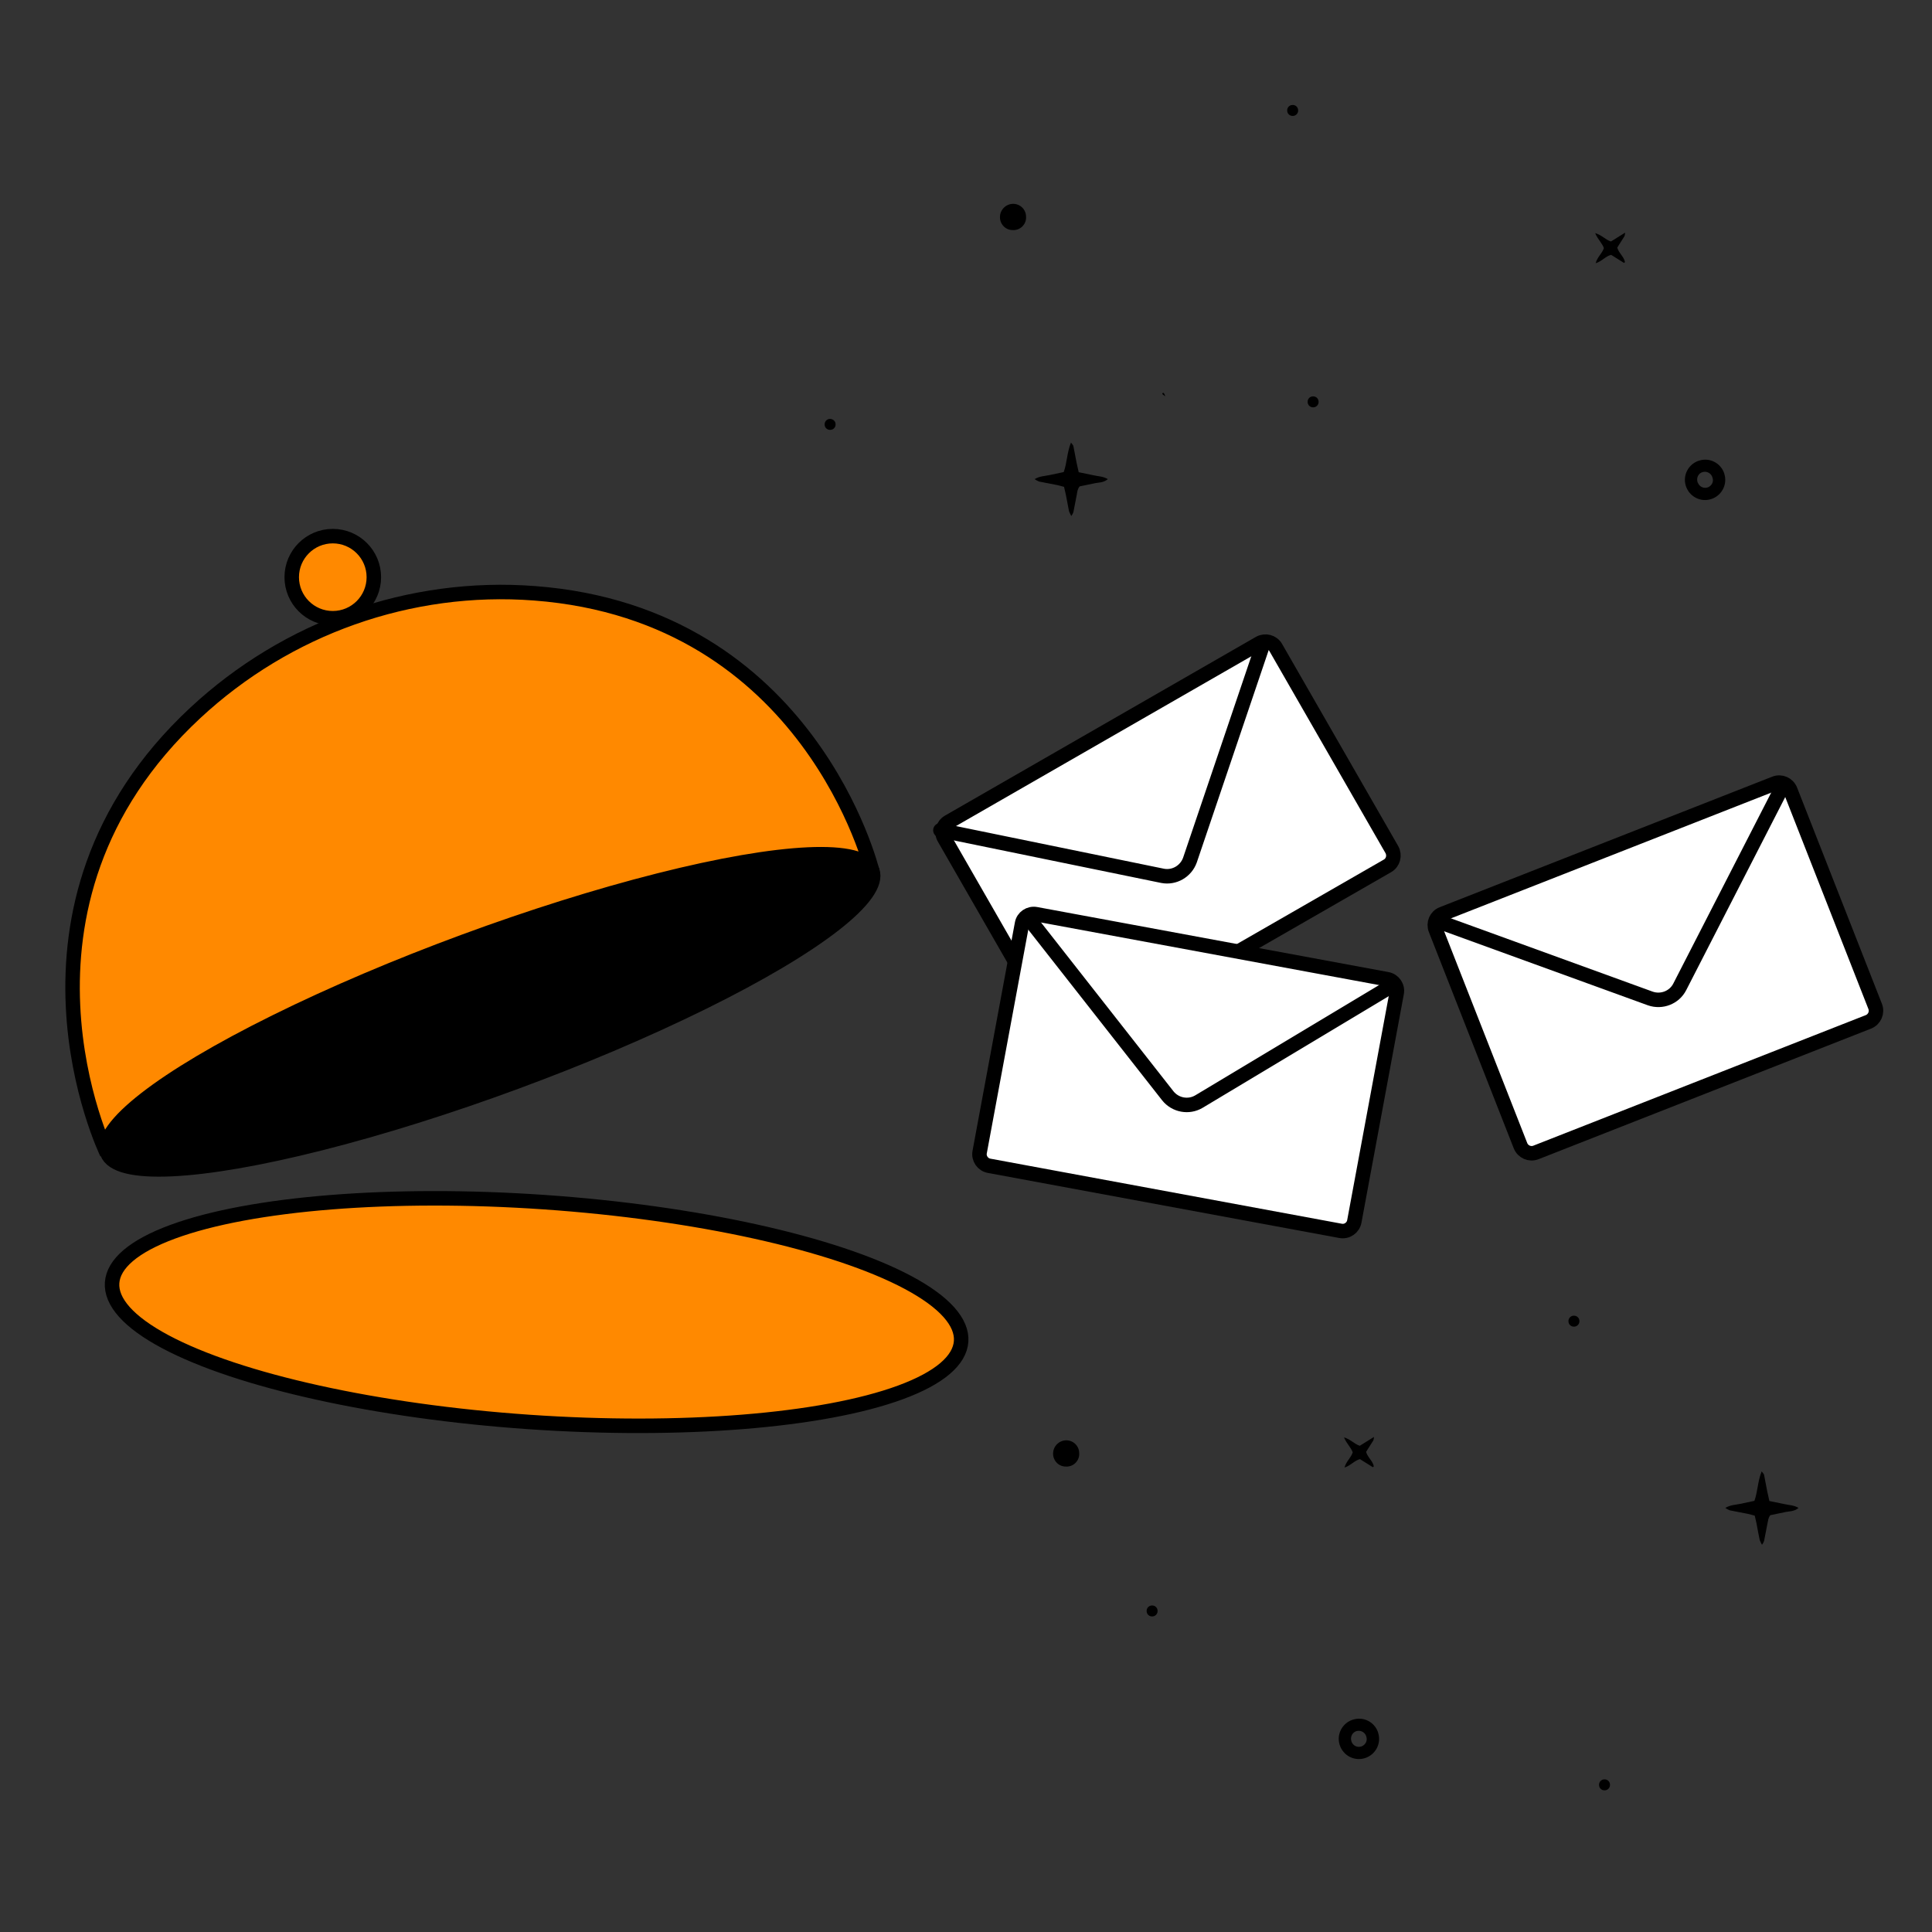
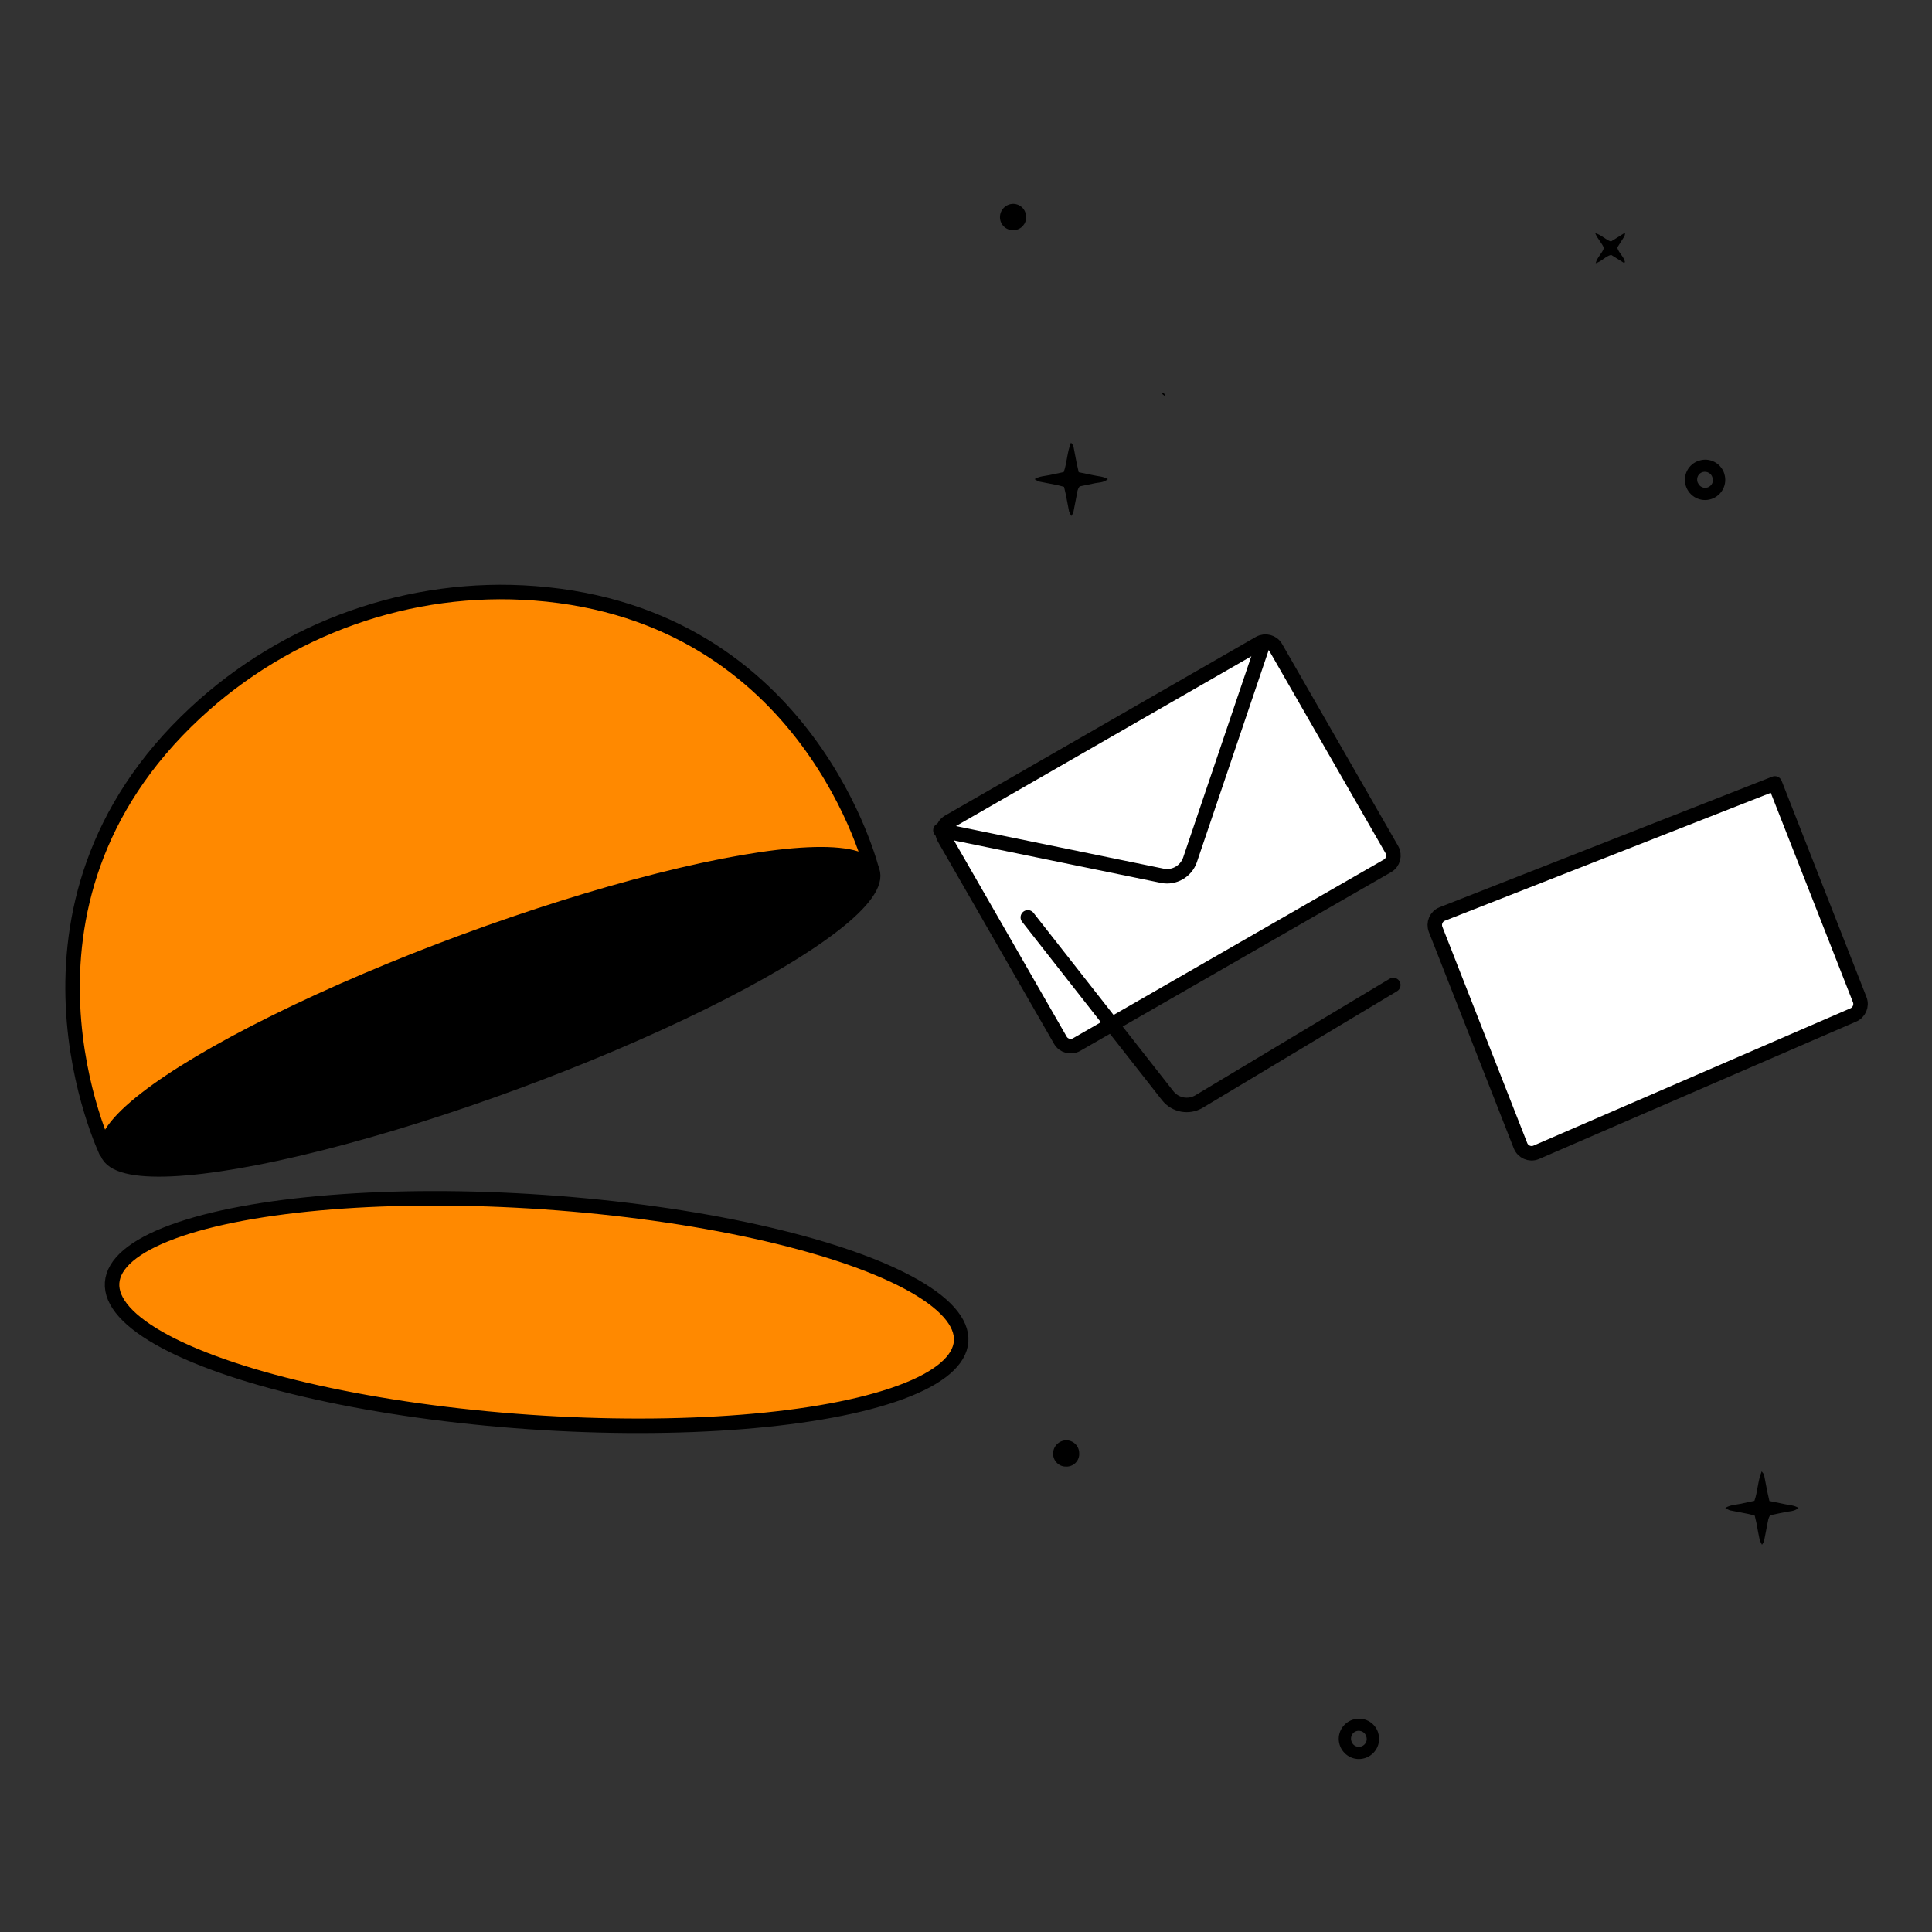
<svg xmlns="http://www.w3.org/2000/svg" version="1.1" id="Capa_1" x="0px" y="0px" viewBox="0 0 1200 1200" style="enable-background:new 0 0 1200 1200;" xml:space="preserve">
  <rect x="0" y="0" width="1200" height="1200" fill="#333333" stroke="none" />
  <style type="text/css">
	.st0{fill:#FF8900;stroke:#000000;stroke-width:9;stroke-miterlimit:4;}
	.st1{fill:#FF8900;stroke:#000000;stroke-width:9;stroke-miterlimit:10;}
	.st2{stroke:#000000;stroke-width:9;stroke-miterlimit:4;}
	.st3{fill:#FFFFFF;stroke:#000000;stroke-width:9;stroke-linejoin:round;stroke-miterlimit:4;}
	.st4{fill:none;stroke:#000000;stroke-width:9;stroke-linecap:round;stroke-linejoin:round;}
	.st5{fill:#FFFFFF;stroke:#000000;stroke-width:9.031;stroke-linejoin:round;stroke-miterlimit:4.014;}
	.st6{fill:#FF8900;stroke:#000000;stroke-width:9;}
</style>
  <path d="M721.9,244.5c-0.1,0.2,0.6,0.8,1.9,1.7C723.1,244.1,722.5,243.4,721.9,244.5z" />
  <g>
    <path id="B" d="M670,293.3l9.2,1.9c2.9,0.7,6,0.6,8.9,2.4c-2.8,2.4-6,2-8.8,2.7l-8.7,1.8c-1.4,1.7-1.5,3.5-1.8,5.2l-2.1,10.8   c-0.3,0.9-0.8,1.7-1.3,2.4c-0.5-0.9-1-1.9-1.4-2.9c-0.7-3.4-1.3-6.9-2-10.4c-0.3-1.5-0.7-3.1-1.1-4.8c-1.5-0.4-2.8-0.8-4.2-1.1   l-11.3-2.2c-1-0.4-1.9-0.9-2.8-1.5c3.2-1.9,6.3-1.9,9.2-2.5l8.9-1.9c2.1-5.9,2-12.1,4.5-18.3c0.8,1.1,1.4,1.6,1.5,2.2   c0.7,3.4,1.3,6.9,2,10.4C669.1,289.3,669.5,291,670,293.3z" />
  </g>
  <g>
    <path id="B_1_" d="M1099,932.3l9.2,1.9c2.9,0.7,6,0.6,8.9,2.4c-2.8,2.4-6,2-8.8,2.7l-8.7,1.8c-1.4,1.7-1.4,3.5-1.8,5.2l-2.1,10.8   c-0.3,0.9-0.8,1.7-1.3,2.4c-0.5-0.9-1-1.9-1.4-2.9c-0.7-3.4-1.4-6.9-2-10.4c-0.3-1.5-0.7-3.1-1.1-4.8c-1.5-0.4-2.8-0.8-4.2-1.1   l-11.3-2.2c-1-0.4-1.9-0.9-2.8-1.5c3.2-1.9,6.3-1.9,9.2-2.5l8.9-1.9c2.1-5.9,2-12.1,4.5-18.3c0.8,1.1,1.4,1.6,1.5,2.2   c0.7,3.4,1.3,6.9,2,10.4C1098.1,928.3,1098.5,930,1099,932.3z" />
  </g>
  <path d="M1071,294.3c2.1,6.6-1.6,13.6-8.2,15.7c-6.6,2.1-13.6-1.6-15.7-8.2s1.6-13.6,8.2-15.7c0,0,0,0,0,0h0.1  c6.5-2.1,13.5,1.5,15.6,8.1c0,0,0,0,0,0C1071,294.2,1071,294.3,1071,294.3L1071,294.3z M1063.6,296.5c-0.7-2.5-3.4-4-6-3.3  s-4,3.4-3.3,6c0.1,0.2,0.1,0.4,0.2,0.6c0,0,0,0.1,0.1,0.1c1,2.5,3.7,3.7,6.2,2.8C1063.3,301.7,1064.6,299,1063.6,296.5L1063.6,296.5  z M856,1076.3c2.1,6.6-1.6,13.6-8.2,15.7s-13.6-1.6-15.7-8.2c-2.1-6.6,1.6-13.6,8.2-15.7c0,0,0,0,0,0h0.1c6.5-2.1,13.5,1.5,15.6,8.1  c0,0,0,0,0,0C856,1076.2,856,1076.3,856,1076.3z M848.6,1078.5c-0.7-2.5-3.4-4-6-3.3c-2.5,0.7-4,3.4-3.3,6c0.1,0.2,0.1,0.4,0.2,0.6  c0,0,0,0.1,0,0.1c1,2.5,3.7,3.7,6.2,2.8C848.3,1083.7,849.5,1081,848.6,1078.5z M629.3,142.9c-4.4,0.2-8-3.3-8.2-7.6v-0.5  c0-4.5,3.7-8.2,8.3-8.2c4.4,0.1,7.9,3.6,7.9,8c0.3,4.3-3,8-7.3,8.3L629.3,142.9z M662.3,910.9c-4.4,0.2-8-3.3-8.2-7.6v-0.5  c0-4.5,3.7-8.2,8.3-8.2c4.4,0.1,7.9,3.6,7.9,8c0.3,4.3-3,8-7.3,8.3L662.3,910.9z" />
  <g>
    <path id="C" d="M1008.7,163.3l-8-5c-3.4,0.8-5.7,4-9.6,5.2c1-3.9,4-6,5.1-9.4c-1-3-3.8-5.4-5.4-9.3c4.2,1.2,6.3,4.1,9.8,5.2   l8.8-5.5c0,0.8-0.2,1.5-0.4,2.2c-1.5,2.4-3.1,4.8-4.5,7.1c1,3.5,4.2,5.6,4.8,9C1009.3,162.8,1009.1,163,1008.7,163.3L1008.7,163.3z   " />
  </g>
  <g>
-     <path id="C_1_" d="M852.7,911.3l-8-5c-3.4,0.8-5.7,4-9.6,5.2c1-3.8,4-6,5.1-9.4c-1-3-3.8-5.4-5.4-9.3c4.2,1.2,6.3,4.1,9.8,5.2   l8.8-5.5c0,0.8-0.2,1.5-0.4,2.2c-1.5,2.4-3.1,4.8-4.5,7.1c1,3.5,4.2,5.6,4.8,9C853.3,910.8,853.1,911,852.7,911.3L852.7,911.3z" />
-   </g>
-   <path d="M815.7,253c-1.9,0.1-3.5-1.4-3.5-3.3c-0.1-1.9,1.4-3.5,3.3-3.5c1.9-0.1,3.5,1.4,3.5,3.3c0,0.1,0,0.1,0,0.2  C819,251.5,817.5,253,815.7,253C815.7,253,815.7,253,815.7,253L815.7,253z M715.7,1004c-1.9,0.1-3.5-1.4-3.5-3.3  c-0.1-1.9,1.4-3.5,3.3-3.5c1.9-0.1,3.5,1.4,3.5,3.3c0,0.1,0,0.1,0,0.2C719,1002.5,717.5,1004,715.7,1004  C715.7,1004,715.7,1004,715.7,1004L715.7,1004z M996.7,1112c-1.9,0.1-3.5-1.4-3.5-3.3c-0.1-1.9,1.4-3.5,3.3-3.5  c1.9-0.1,3.5,1.4,3.5,3.3c0,0.1,0,0.1,0,0.2C1000,1110.5,998.5,1112,996.7,1112C996.7,1112,996.7,1112,996.7,1112L996.7,1112z   M977.7,824c-1.9,0.1-3.5-1.4-3.5-3.3c-0.1-1.9,1.4-3.5,3.3-3.5c1.9-0.1,3.5,1.4,3.5,3.3c0,0.1,0,0.1,0,0.2  C981,822.5,979.5,824,977.7,824C977.7,824,977.7,824,977.7,824L977.7,824z M515.7,267c-1.9,0.1-3.5-1.4-3.5-3.3  c-0.1-1.9,1.4-3.5,3.3-3.5s3.5,1.4,3.5,3.3c0,0.1,0,0.1,0,0.2C519,265.5,517.5,267,515.7,267C515.7,267,515.7,267,515.7,267  L515.7,267z M803,72c-1.9,0.1-3.5-1.4-3.5-3.3c-0.1-1.9,1.4-3.5,3.3-3.5c1.9-0.1,3.5,1.4,3.5,3.3c0,0.1,0,0.1,0,0.2  C806.3,70.5,804.8,72,803,72C803,72,803,72,803,72z" />
+     </g>
  <g>
    <ellipse transform="matrix(6.888597e-02 -0.998 0.998 6.888597e-02 -503.007 1091.138)" class="st0" cx="333" cy="815" rx="68.4" ry="264.2" />
    <path class="st1" d="M66.4,716.3c0,0-74.5-153.2,55-273.6c56.8-52.8,133.3-80.1,210.6-74.2c171.3,13,209.8,172.7,209.8,172.7" />
  </g>
  <ellipse transform="matrix(0.938 -0.346 0.346 0.938 -198.594 143.864)" class="st2" cx="304.1" cy="628.8" rx="253.3" ry="46.5" />
  <g>
-     <path class="st3" d="M895.8,567.7l206.6-81.1c3.8-1.5,8.1,0.4,9.6,4.2l52.7,134.3c1.5,3.8-0.4,8.1-4.2,9.6L954,715.8   c-3.8,1.5-8.1-0.4-9.6-4.2l-52.7-134.3C890.2,573.5,892,569.2,895.8,567.7z" />
-     <path class="st4" d="M892.7,572.1l132.4,48.1c7,2.4,14.8-0.6,18.2-7.2l64.2-125.2" />
+     <path class="st3" d="M895.8,567.7l206.6-81.1l52.7,134.3c1.5,3.8-0.4,8.1-4.2,9.6L954,715.8   c-3.8,1.5-8.1-0.4-9.6-4.2l-52.7-134.3C890.2,573.5,892,569.2,895.8,567.7z" />
    <path class="st5" d="M589.2,510.5l193.1-111c3.6-2,8.1-0.8,10.1,2.7l72.1,125.5c2,3.6,0.8,8.1-2.7,10.1l-193.1,111   c-3.6,2-8.1,0.8-10.1-2.7l-72.1-125.5C584.4,517.1,585.6,512.6,589.2,510.5z" />
    <path class="st4" d="M584.1,515.7l138,28.3c7.3,1.4,14.5-2.8,17-9.8L784.2,401" />
-     <path class="st3" d="M643.4,567.8l218.2,40.4c4,0.7,6.7,4.6,5.9,8.6l-26.3,141.8c-0.7,4-4.6,6.7-8.6,5.9l-218.2-40.4   c-4-0.7-6.7-4.6-5.9-8.6l26.3-141.8C635.5,569.7,639.4,567.1,643.4,567.8z" />
    <path class="st4" d="M638.4,569.8l87,110.9c4.7,5.8,12.9,7.3,19.3,3.5l120.7-72.4" />
  </g>
-   <circle class="st6" cx="206.7" cy="358.5" r="25.5" />
</svg>